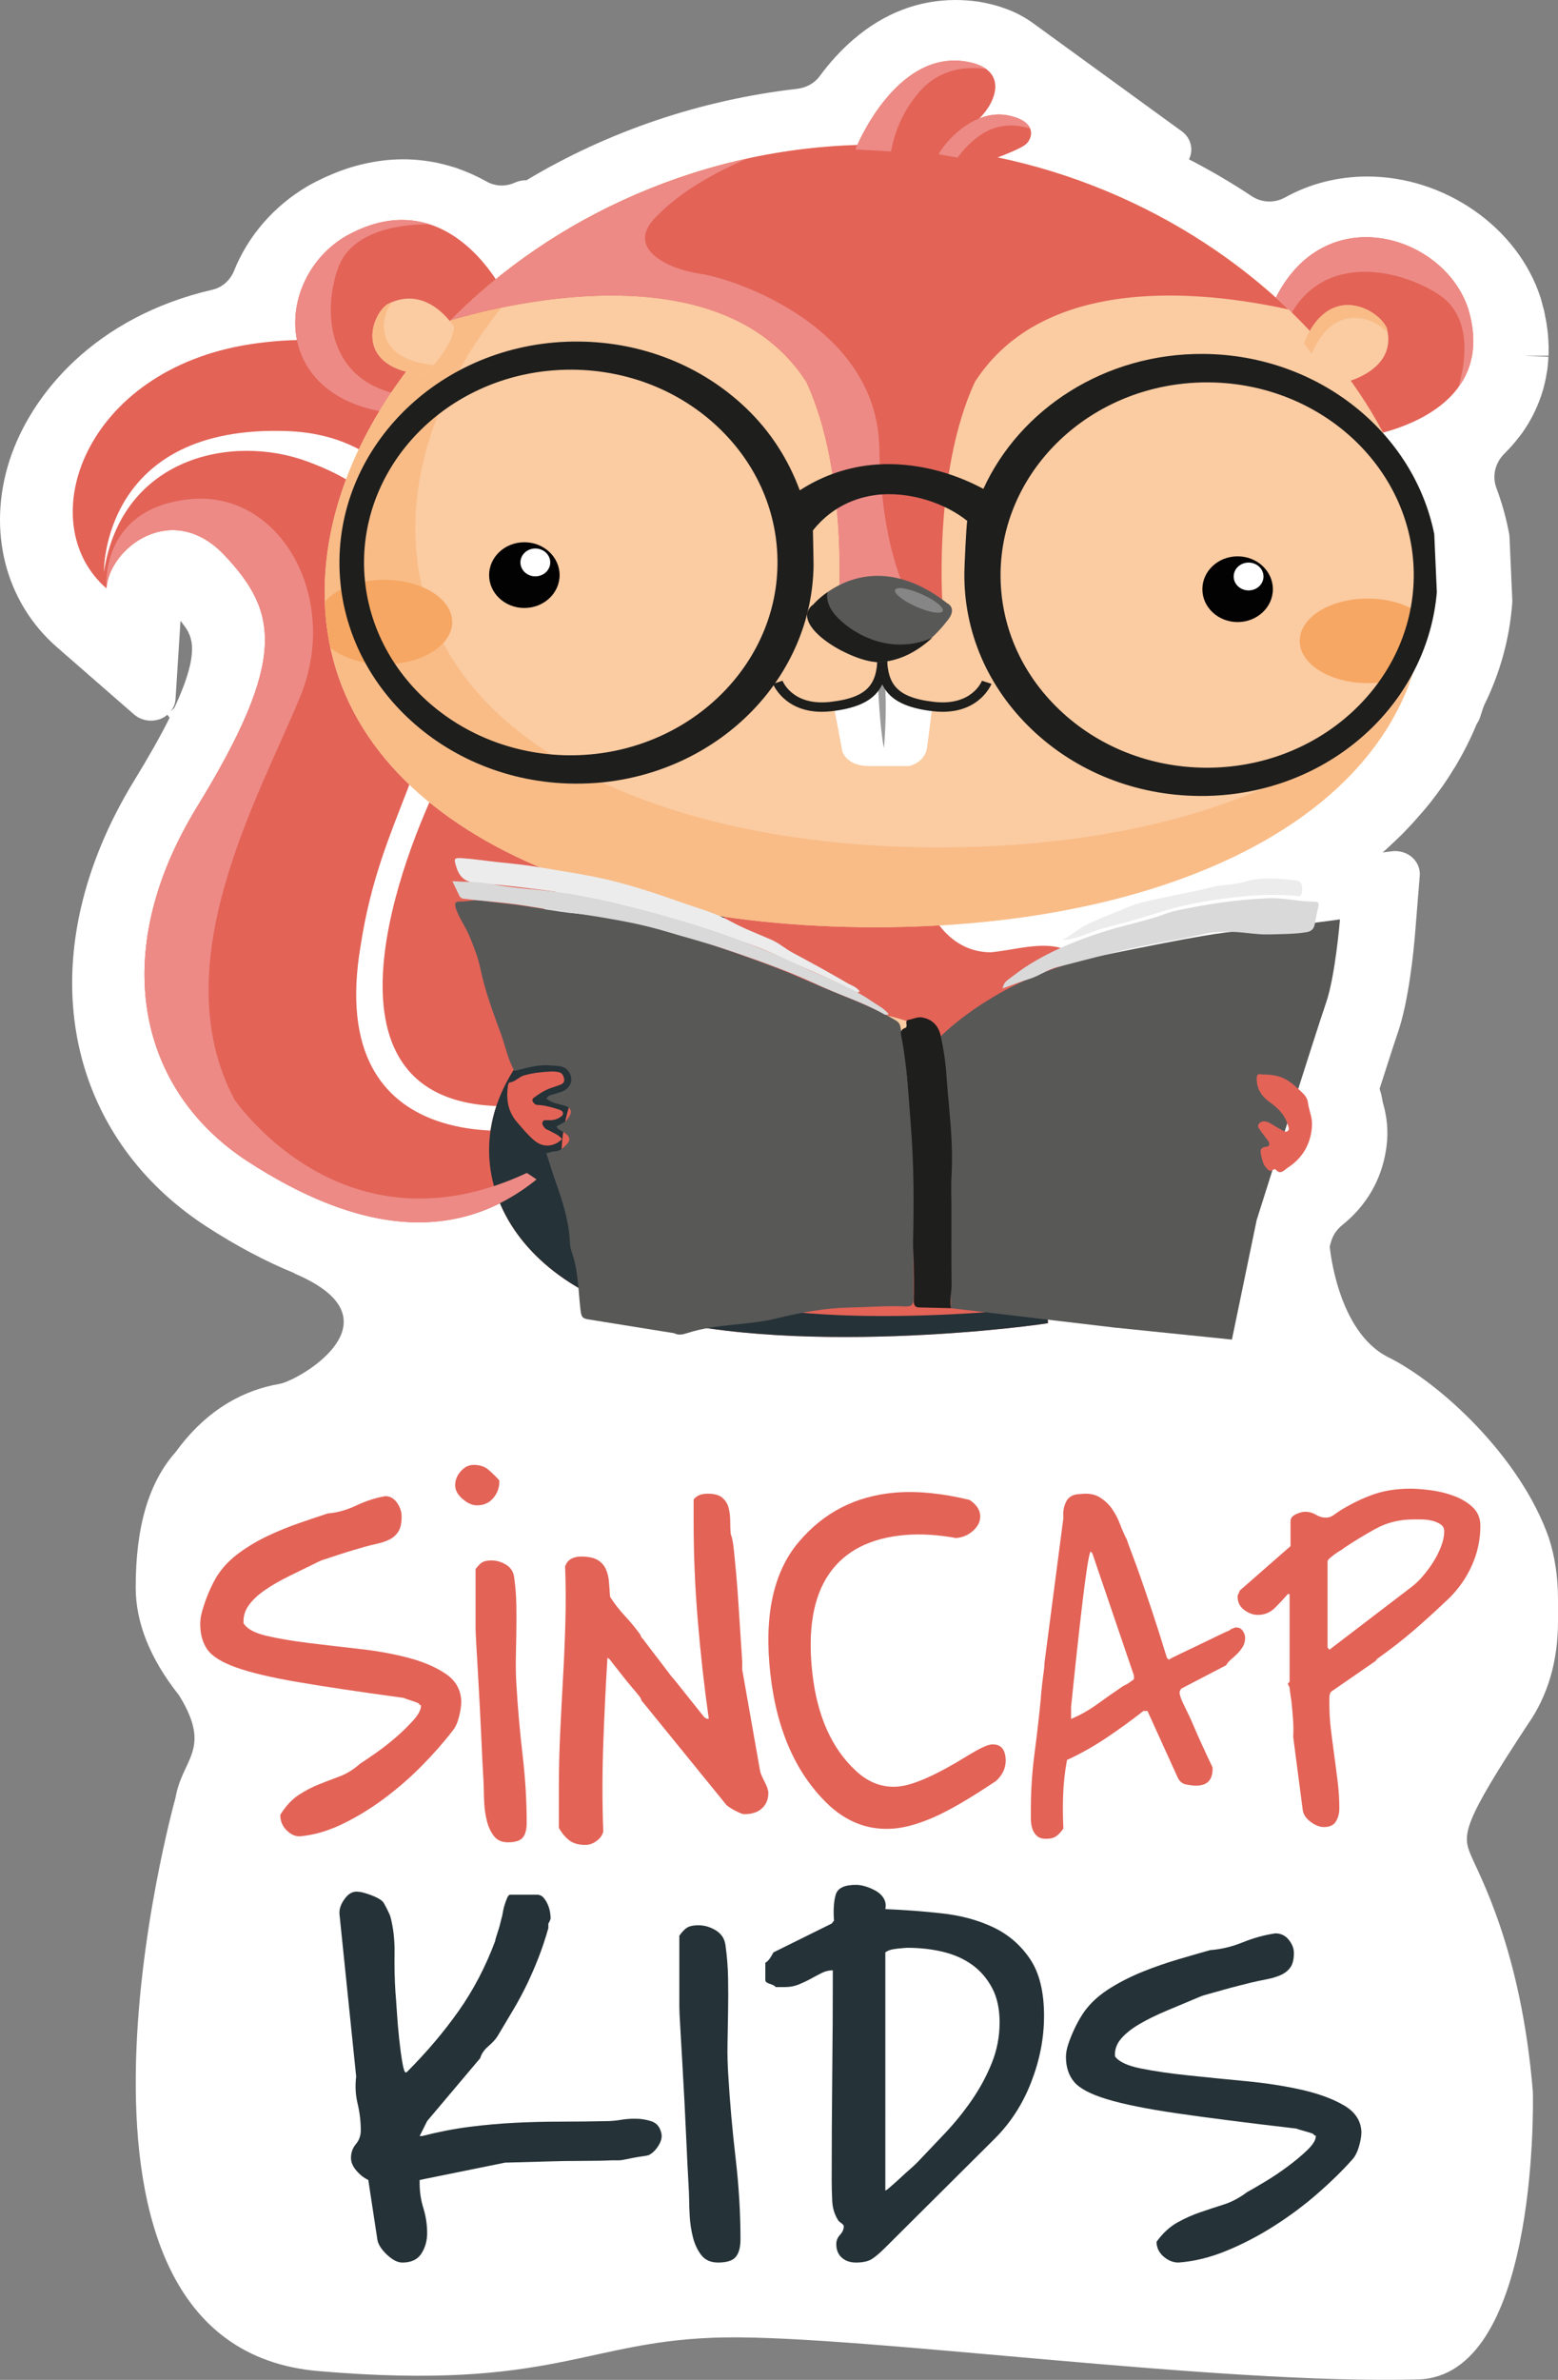
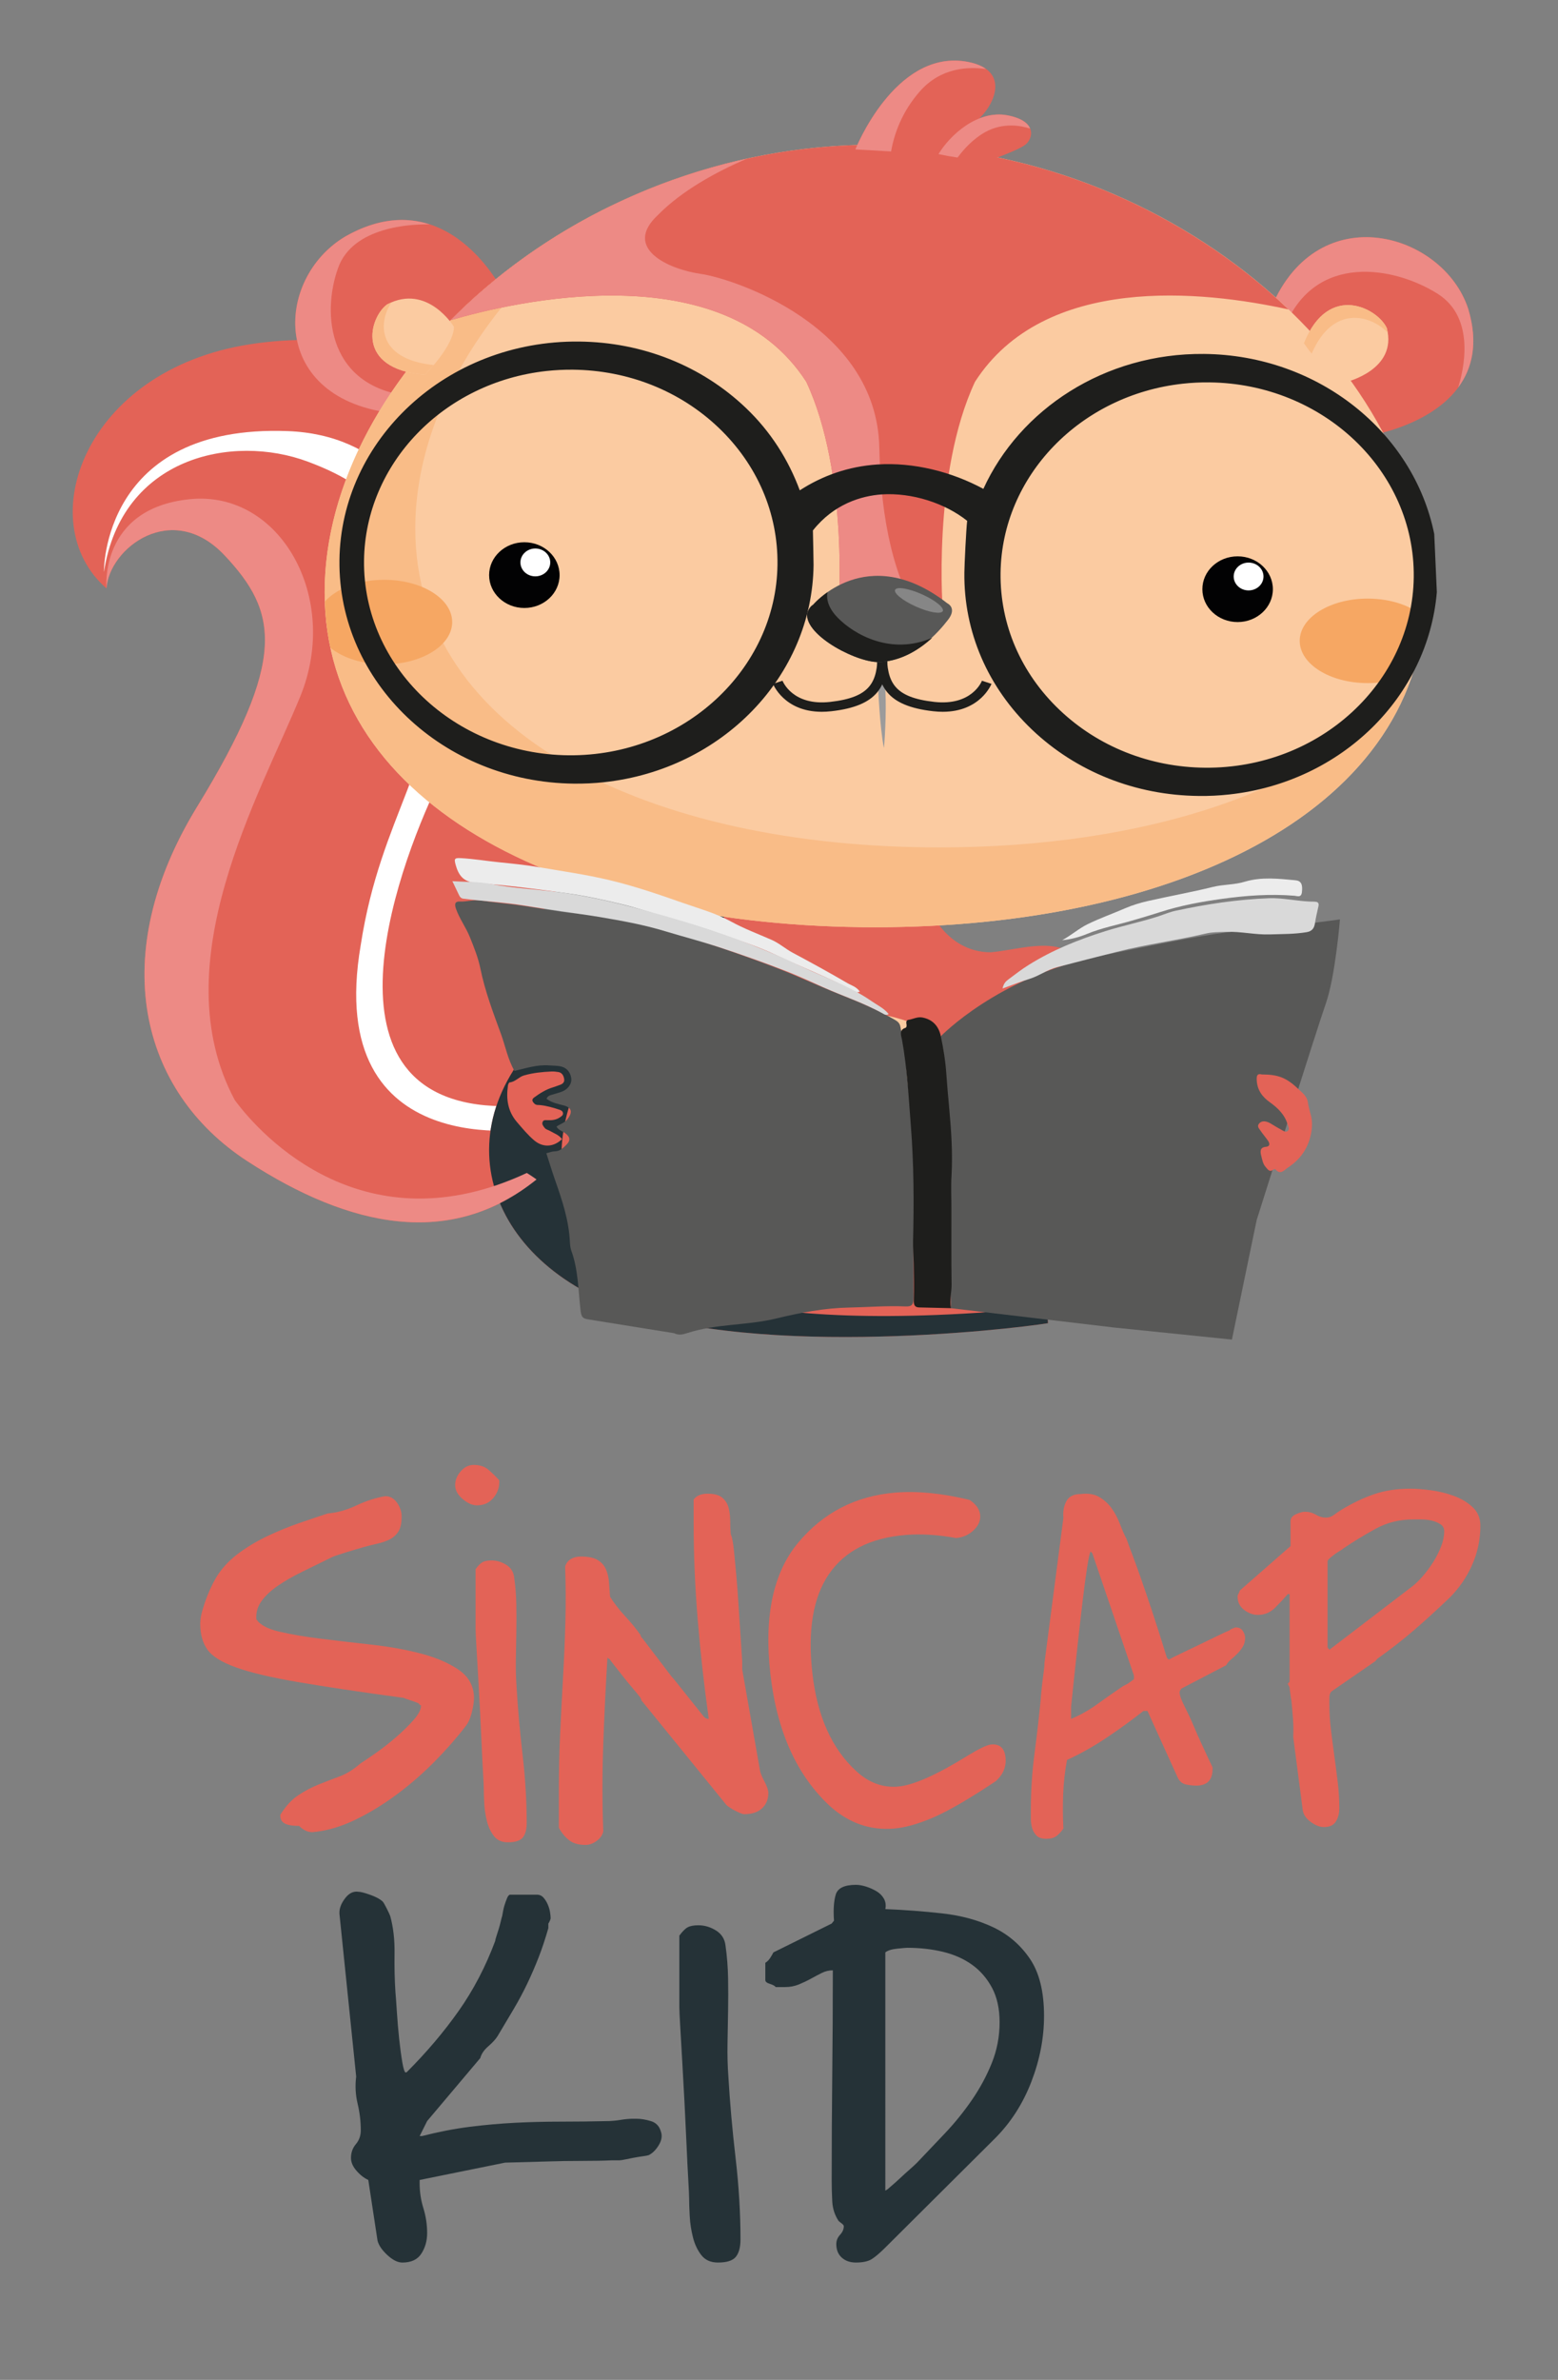
<svg xmlns="http://www.w3.org/2000/svg" version="1.1" id="Layer_1" x="0px" y="0px" viewBox="0 0 853.066 1302.049" enable-background="new 0 0 853.066 1302.049" xml:space="preserve">
  <rect x="0" y="0" width="853.066" height="1302.049" fill="#808080" stroke="none" />
  <g>
-     <path fill="#FFFFFF" d="M836.651,943.228c10.902-15.61,16.415-34.503,16.415-56.183v-12.079   c0-12.017-1.672-23.291-5.017-33.574c-15.615-44.629-59.781-84.895-87.882-98.832s-32.09-60.593-32.09-60.593   c0.114-0.55,0.255-1.093,0.422-1.629l0.492-1.577c1.087-3.484,3.337-6.424,6.18-8.712   c12.991-10.455,21.175-24.493,23.74-40.939c1.177-7.619,0.929-14.805-0.743-22.052   c-0.248-1.053-0.496-2.044-0.805-3.035l-0.31-1.301c-0.371-2.416-0.929-4.77-1.672-7.062   c6.504-20.38,8.982-27.751,9.848-30.291c6.256-17.778,8.92-46.458,9.602-54.883l1.29-15.919l1.25-15.425   c0.309-3.779-1.239-7.557-4.274-10.159c-2.477-2.168-5.822-3.345-9.23-3.345c-0.619,0-1.301,0-1.92,0.124   l-4.894,0.619c0.495-0.434,0.991-0.867,1.487-1.301l1.921-1.796c2.416-2.23,4.831-4.46,7.124-6.752   c2.229-2.292,4.46-4.584,6.566-6.938c0.433-0.433,1.92-2.168,1.92-2.168c2.045-2.23,3.965-4.522,5.885-6.876   l1.611-1.982c1.92-2.54,3.841-5.018,5.637-7.557l1.177-1.672c1.983-2.85,3.841-5.699,5.76-8.92l0.434-0.62   c1.565-2.601,3.072-5.246,4.512-7.926c2.777-5.171,5.302-10.475,7.505-15.86c0.744-1.053,1.363-2.23,1.735-3.407   l1.719-5.26c0.217-0.664,0.485-1.313,0.793-1.94c8.391-17.068,13.437-35.143,15.018-53.816l0.124-1.487   c0.062-0.496,0.062-0.991,0.062-1.549l-1.549-35.122c-0.062-0.62-0.124-1.177-0.248-1.797l-0.372-1.796   c-1.568-7.759-3.741-15.381-6.52-22.792c-2.466-6.576-0.707-13.825,4.283-18.768   c2.977-2.949,5.713-6.057,8.183-9.297c0.248-0.31,0.496-0.557,0.682-0.867l0.743-0.991   c0.309-0.434,0.681-0.867,0.991-1.425c3.84-5.575,6.999-11.708,9.354-18.459c0-0.124,0.062-0.248,0.123-0.31   c0.372-1.239,0.805-2.478,1.177-3.716l0.248-0.929c0.309-1.115,0.556-2.23,0.805-3.283l0.31-1.487   c0.248-0.991,0.434-2.044,0.619-3.407l0.31-1.549c0.061-0.805,0.185-1.549,0.247-2.354c0,0,0.248-2.044,0.248-2.726   c0.062-0.743,0.124-1.487,0.124-2.292l-12.265-0.434l0.062-0.062l12.265-0.062c0-0.743,0.062-1.611,0.062-2.416   c0-0.557,0-2.911,0-2.911c-0.062-0.805-0.062-1.611-0.124-2.54l-0.186-3.035c-0.062-0.805-0.124-1.673-0.248-2.478   c-0.062-0.62-0.124-1.239-0.247-1.92l-0.124-0.867c-0.124-0.991-0.247-1.982-0.495-3.097   c-0.062-0.496-0.558-2.85-0.558-2.85c-0.186-1.053-0.371-2.044-0.619-3.035c-0.123-0.434-0.619-2.168-0.619-2.168   c-0.31-1.301-0.619-2.54-1.053-4.027l-0.186-0.558c-12.451-38.344-52.343-66.157-94.775-66.157   c-16.194,0-31.478,3.928-45.144,11.479c-5.761,3.183-12.718,2.895-18.204-0.743   c-11.067-7.338-22.552-14.065-34.339-20.152c0.062-0.124,0.124-0.248,0.186-0.372   c2.416-5.266,0.743-11.398-4.089-14.929L565.582,12.636c-1.982-1.425-4.15-2.85-6.318-3.965   c-0.062-0.062-0.496-0.31-0.619-0.372c-4.274-2.292-9.044-4.088-14.123-5.513l-1.487-0.372   c-2.726-0.681-5.141-1.177-7.557-1.549C531.389,0.31,527.3,0,523.274,0c-20.38,0-39.149,7.185-55.812,21.433   C460.722,27.181,454.459,34,448.734,41.762c-2.911,3.947-7.475,6.283-12.347,6.842   c-52.595,6.036-103.304,23.15-148.131,50.011h-0.248c-1.92,0-3.841,0.372-5.637,1.115l-0.854,0.365   c-4.835,2.067-10.377,1.859-14.964-0.711c-5.159-2.89-10.485-5.287-15.959-7.211   c-0.495-0.186-0.929-0.372-1.425-0.496c-0.372-0.124-0.743-0.248-1.115-0.31c-2.973-0.929-5.823-1.673-8.672-2.292   c-6.132-1.239-12.389-1.92-18.583-1.92c-7.185,0-14.619,0.867-22.176,2.664   c-6.442,1.487-12.885,3.716-19.141,6.504l-1.734,0.743c-2.974,1.425-5.637,2.726-8.301,4.212   c-0.186,0.124-1.177,0.681-1.177,0.681c-18.426,10.861-32.469,27.144-40.113,46.174   c-2.062,5.134-6.377,9.107-11.768,10.351c-64.135,14.801-99.36,56.984-111.156,93.381   c-12.389,38.344-2.416,77.617,26.079,102.332l42.06,36.671c2.602,2.23,5.885,3.407,9.292,3.407   c1.673,0,3.345-0.31,5.018-0.867c1.487-0.558,2.788-1.363,3.965-2.354c0.124,0.186,0.558,0.743,1.239,1.61   c-4.955,9.973-11.46,21.433-19.513,34.565c-13.938,22.796-23.724,46.211-29.114,69.688   C28.09,567.473,53.797,632.515,112.954,670.982c16.415,10.654,32.583,19.203,48.379,25.645   c-0.062,0.062-0.124,0.124-0.124,0.124c53.19,22.381,14.208,50.839-2.392,58.342c-1.633,0.738-3.817,1.717-5.906,2.075   c-17.803,3.053-38.852,12.635-56.681,37.208c-14.805,16.601-21.928,40.883-21.928,74.147   c0,19.128,7.777,38.678,23.094,58.174c0.411,0.524,0.826,1.112,1.17,1.682c17.465,28.945,1.177,33.803-2.46,55.175   c0,0-84.096,299.762,78.195,313.683c129.784,11.132,146.738-17.383,223.137-18.415   c76.398-1.032,268.902,25.909,378.894,23.008c64.681-1.705,63.181-146.162,62.989-156.602   c-0.008-0.413-0.029-0.798-0.063-1.21c-6.402-77.716-29.623-118.585-34.045-129.372   S800.546,997.956,836.651,943.228z M95.424,387.338c-0.743,0.805-1.487,1.425-2.044,1.982   c1.61-1.982,2.602-4.336,2.726-6.876l2.725-42.804c1.487,1.859,2.788,3.593,3.841,5.389   c0.31,0.619,0.681,1.301,0.929,1.982c0.186,0.31,0.31,0.682,0.434,0.991c0.186,0.681,0.434,1.301,0.558,2.044   c0.124,0.31,0.124,0.681,0.31,1.363C106.14,359.34,103.043,371.047,95.424,387.338z" />
    <path fill="#E36357" d="M329.835,565.955c0,0-42.734-2.569-38.599-47.525c4.135-44.938,63.41-48.791,46.868-172.101   s-110.257-172.101-201.24-157.974c-90.98,14.111-119.929,97.602-78.573,133.568   c1.377-21.836,35.839-48.791,64.788-17.983c28.928,30.828,34.461,56.516-15.165,137.44   c-49.623,80.902-31.704,155.401,27.572,193.937c59.276,38.533,117.15,48.808,165.399,3.853   C331.212,577.516,329.835,565.955,329.835,565.955" />
    <path fill="#FFFFFF" d="M292.613,617.335c0,0-115.773,20.553-95.114-100.188   c11.048-71.913,42.734-98.885,41.353-163.11c-12.386-64.225-28.928-86.06-70.282-101.454   c-41.356-15.433-102.01-2.569-111.659,60.352c0,0-1.378-80.921,100.629-77.069   c101.988,3.853,104.746,143.86,79.953,197.809c-24.811,53.93-67.545,182.376,53.743,170.815L292.613,617.335z" />
    <path fill="#E36357" d="M507.647,494.463c0,0,9.192,26.545,34.922,26.545c19.299-1.713,48.707-13.701,54.222,18.84   c5.512,32.541-55.141,42.815-68.006,43.672c0.898,7.689,4.596,48.791-13.784,85.611   c14.683-3.406,56.039-5.992,58.815,54.806c-21.138,3.426-168.178,20.55-242.615-11.988   c-74.419-32.541-89.123-111.322-12.847-163.539c76.258-52.234,74.441-75.356,74.441-75.356L507.647,494.463z" />
    <path fill="#253237" d="M573.812,723.931c-0.142-3.092-0.401-5.976-0.741-8.75   c-175.926,17.146-220.419-14.892-248.287-40.061c-29.407-26.545-23.895-89.057,35.842-137.848   c28.169-23.027,43.87-44.343,52.6-60.408l-20.436-3.816c0,0,1.835,23.122-74.441,75.356   c-76.255,52.217-61.572,131.016,12.866,163.539C405.635,744.481,552.695,727.357,573.812,723.931" />
    <path fill="#FBCBA1" d="M464.223,552.467c-56.518-4.485-101.988,68.077-76.496,109.182   c20.876,33.619,85.127,31.552,127.421,7.147c18.2-36.727,14.544-77.608,13.643-85.277   C528.791,583.519,520.741,556.955,464.223,552.467" />
-     <path fill="#F9BC87" d="M409.089,650.729c-17.841-28.761-0.898-72.899,30.227-95.293   c-43.831,13.998-73.199,71.391-51.582,106.22c20.876,33.622,85.127,31.535,127.421,7.149   c0.22-0.466,0.419-0.949,0.639-1.415C475.576,682.023,426.769,679.228,409.089,650.729" />
    <path fill="#253237" d="M528.791,583.511c12.865-0.856,73.5-11.131,67.985-43.672   c-1.657-9.865-5.554-15.582-10.69-18.8C599.392,561.304,528.791,583.511,528.791,583.511" />
    <path fill="#E36357" d="M749.72,238.317c0,0,71.84-10.797,54.18-69.324c-13.444-41.439-81.791-61.711-107.642-1.098   C744.765,235.712,749.72,238.317,749.72,238.317" />
    <path fill="#ED8A85" d="M787.065,160.662c21.376,13.383,14.125,42.554,11.325,51.361   c7.552-10.202,11.229-24.108,5.515-43.023c-13.444-41.437-81.791-61.728-107.663-1.098   c2.619,3.651,5.096,7.074,7.453,10.37C720.357,138.489,762.95,145.562,787.065,160.662" />
    <path fill="#E36357" d="M275.393,159.451c0,0-30.326-61.655-86.146-30.176c-39.277,23.102-42.056,89.913,27.57,96.967   C273.995,164.587,275.393,159.451,275.393,159.451" />
    <path fill="#ED8A85" d="M185.11,146.613c8.131-22.768,40.257-24.015,50.105-23.866   c-12.567-4.058-27.931-3.648-45.97,6.535c-39.277,23.102-42.053,89.894,27.573,96.967   c3.074-3.33,5.973-6.459,8.73-9.455C179.956,212.435,175.922,172.282,185.11,146.613" />
    <path fill="#FBCBA1" d="M780.562,324.066c0,118.208-134.952,183.232-301.412,183.232   c-166.438,0-301.39-65.025-301.39-183.232S312.712,79.178,479.15,79.178   C645.61,79.178,780.562,205.858,780.562,324.066" />
-     <path fill="#FFFFFF" d="M456.641,386.794l4.596,24.405c0,0,2.296,7.91,14.484,7.91h22.035   c0,0,8.731-1.713,9.888-10.275c1.16-8.565,2.757-21.819,2.757-21.819s-24.811-6.849-27.327-15.636   C480.316,375.66,465.833,389.139,456.641,386.794" />
    <path fill="#F9BC87" d="M514.307,463.632c-158.468,0-286.925-61.897-286.925-174.446   c0-64.225,41.875-131.016,107.241-176.589c-93.478,45.461-156.867,130.44-156.867,211.454   c0,118.227,134.952,183.252,301.412,183.252c141.745,0,260.574-47.171,292.759-134.18   C725.176,432.08,627.404,463.632,514.307,463.632" />
    <path fill="#E36357" d="M479.162,79.184c-93.52,0-177.089,39.985-232.387,95.981   c33.524-9.792,148.977-37.269,194.707,33.731c23.434,50.094,17.919,125.86,17.22,129.081l21.376,0.651l0.043-2.103   c6.811,0.725,21.096,1.918,36.48,1.452c-0.681-3.221-6.193-78.987,17.241-129.081   c38.056-59.105,124.443-49.965,171.671-39.594C650.254,116.414,569.361,79.184,479.162,79.184" />
    <path fill="#020203" d="M306.401,314.653c0,9.921-8.631,17.98-19.299,17.98c-10.647,0-19.297-8.059-19.297-17.98   c0-9.924,8.649-17.983,19.297-17.983C297.77,296.67,306.401,304.729,306.401,314.653" />
    <path fill="#FFFFFF" d="M301.281,307.706c0,4.207-3.659,7.616-8.173,7.616s-8.152-3.409-8.152-7.616   c0-4.187,3.637-7.613,8.152-7.613S301.281,303.519,301.281,307.706" />
    <path fill="#020203" d="M696.947,322.356c0,9.924-8.652,17.983-19.3,17.983c-10.668,0-19.299-8.059-19.299-17.983   c0-9.941,8.631-17.98,19.299-17.98C688.295,304.375,696.947,312.415,696.947,322.356" />
    <path fill="#FFFFFF" d="M691.812,315.411c0,4.207-3.656,7.613-8.17,7.613c-4.496,0-8.152-3.406-8.152-7.613   c0-4.207,3.656-7.613,8.152-7.613C688.157,307.799,691.812,311.205,691.812,315.411" />
    <path fill="#F6A763" d="M247.595,340.334c0-12.771-16.663-23.122-37.222-23.122c-13.944,0-26.05,4.765-32.442,11.822   c0.277,8.767,1.278,17.256,3.035,25.427c6.793,5.456,17.422,8.992,29.407,8.992   C230.933,363.453,247.595,353.102,247.595,340.334" />
    <path fill="#F6A763" d="M748.861,327.492c-20.559,0-37.219,10.351-37.219,23.122c0,12.771,16.66,23.119,37.219,23.119   c9.608,0,18.338-2.289,24.932-5.992c3.077-9.514,5.114-19.491,6.072-29.915   C773.193,331.589,761.804,327.492,748.861,327.492" />
    <path fill="#9C9B9B" d="M480.762,375.036c0,0,0.937,23.234,3.216,34.237c0.699-6.425,1.618-26.287,0.458-34.849   C483.297,368.931,480.762,375.036,480.762,375.036" />
    <path fill="#1E1E1C" d="M449.95,389.428c-20.659,0-26.632-15.116-26.692-15.285l5.196-1.713   c0.241,0.579,5.675,13.85,26.032,11.598c22.156-2.474,26.05-10.685,26.05-26.992h5.515   c0,18.132-5.054,29.19-30.905,32.094C453.326,389.335,451.59,389.428,449.95,389.428" />
    <path fill="#1E1E1C" d="M516.179,389.428c-1.639,0-3.378-0.093-5.175-0.298c-25.872-2.904-30.926-13.962-30.926-32.094   h5.512c0,16.307,3.897,24.518,26.054,26.992c20.378,2.235,25.812-11.019,26.011-11.598l5.214,1.713   C542.808,374.312,536.856,389.428,516.179,389.428" />
    <path fill="#ED8A85" d="M481.455,244.869c-1.377-66.794-79.953-92.483-97.854-95.032   c-17.919-2.589-42.731-14.147-23.434-32.13c13.167-13.423,32.026-23.681,48.689-30.847   c-64.571,14.147-121.107,46.8-162.063,88.312c33.503-9.812,148.956-37.269,194.686,33.731   c23.434,50.094,17.922,125.86,17.223,129.081l21.376,0.632l0.06-2.084c4.795,0.503,13.384,1.247,23.413,1.471   C490.126,317.077,482.314,286.454,481.455,244.869" />
    <path fill="#585857" d="M445.171,330.912c0,0,29.386-35.107,73.497-0.857c0,0,5.515,2.457,0.461,8.992   c-5.434,7.037-18.38,21.836-36.761,23.122c-11.488,1.283-41.794-14.13-40.416-26.548   C441.952,335.622,442.872,332.198,445.171,330.912" />
    <path fill="#1E1E1C" d="M510.426,348.946c-22.497,9.736-42.673-1.733-51.724-10.966   c-5.554-5.695-6.253-10.572-5.636-13.979c-5.135,3.611-7.89,6.905-7.89,6.905   c-2.317,1.286-3.219,4.729-3.219,4.729c-1.377,12.418,28.928,27.812,40.416,26.528   C494.022,361.363,503.651,355.2,510.426,348.946" />
    <path fill="#868686" d="M516.203,334.363c-0.94,1.825-7.573,0.708-14.745-2.53   c-7.212-3.221-12.287-7.335-11.326-9.177c0.937-1.845,7.549-0.708,14.764,2.53   C512.086,328.407,517.14,332.521,516.203,334.363" />
    <path fill="#ED8A85" d="M293.783,645.292c-1.657-1.191-3.436-2.381-5.313-3.555   c-88.204,41.102-144.722-19.267-159.887-39.819C88.627,527.438,142.37,434.956,164.424,381.006   c22.057-53.947-11.027-113.032-60.653-107.877c-49.626,5.119-45.47,48.791-45.47,48.791   c1.359-21.836,35.82-48.791,64.77-17.98c28.946,30.825,34.461,56.516-15.144,137.438   c-49.626,80.902-31.725,155.401,27.548,193.937C191.875,671.969,247.014,683.025,293.783,645.292" />
    <path fill="#1E1E1C" d="M774.079,315.779c-0.681,57.353-51.305,104.824-114.374,104.246   c-30.209-0.317-58.478-11.561-79.594-31.664c-21.156-20.123-32.584-46.688-32.264-74.834   c0.618-52.961,43.572-97.509,99.891-103.617c4.735-0.519,9.547-0.761,14.423-0.705   C724.574,209.857,774.757,257.679,774.079,315.779 M425.7,308.928c-0.66,57.373-51.525,104.861-114.417,104.305   c-62.392-0.651-112.615-48.457-111.958-106.593c0.621-52.981,43.593-97.565,99.972-103.67   c4.735-0.503,9.568-0.764,14.444-0.708c30.227,0.317,58.534,11.561,79.711,31.721   C414.57,254.105,426.04,280.726,425.7,308.928 M785.305,292.174c-11.208-55.474-63.209-97.919-126.082-98.531   c-54.5-0.503-100.928,30.398-120.788,73.828c-17.281-9.326-38.117-14.67-58.095-13.347   c-15.924,1.062-30.128,6.181-42.435,14.147c-6.172-16.644-15.861-32.094-29.486-45.068   c-24.236-23.102-56.678-36.003-91.362-36.337c-72.599-0.708-130.437,53.834-131.197,119.659   c-0.759,66.662,56.838,121.485,128.382,122.212c5.593,0.056,11.105-0.205,16.5-0.783   c64.691-6.998,114.016-58.097,114.715-118.823c0.021-1.21-0.319-17.686-0.359-18.913   c11.566-14.594,26.65-18.932,37.62-19.716c16.78-1.098,34.841,4.861,46.847,14.448   c-0.539,4.319-1.497,23.883-1.537,28.314c-0.38,32.316,12.766,62.809,37.017,85.909   c24.235,23.066,56.678,35.966,91.341,36.3c5.614,0.076,11.148-0.205,16.563-0.8   c61.732-6.683,108.941-53.669,113.775-110.704" />
    <path fill="#585857" d="M515.136,566.943c0,0,31.306-32.521,86.628-43.857c55.319-11.336,68.603-13.254,78.913-13.757   c10.31-0.522,53.001-6.313,53.001-6.313s-2.516,31.165-7.712,45.944c-5.174,14.819-37.897,118.581-37.897,118.581   L674.523,732.9l-64.45-6.588l-89.382-10.575L515.136,566.943z" />
    <path fill="#585857" d="M322.671,721.937c-3.975-0.556-4.394-1.396-4.894-5.863   c-1.2-10.665-1.2-21.519-4.955-31.777c-0.521-1.452-0.681-3.125-0.78-4.673   c-0.518-11.951-4.273-23.063-8.17-34.141c-1.657-4.746-3.116-9.567-4.734-14.538   c1.817-0.427,3.216-1.042,4.635-1.042c2.776,0,4.536-1.845,6.314-3.555c2.435-2.364,2.116-4.339-0.621-6.369   c-1.597-1.191-3.695-1.581-4.756-3.628c1.98-1.396,4.298-1.938,5.856-3.872c2.956-3.687,2.757-6.422-1.76-7.652   c-3.216-0.857-6.69-1.469-9.547-3.648c0.597-1.637,1.757-1.862,2.836-2.196c1.856-0.595,3.797-1.045,5.615-1.75   c3.474-1.359,5.511-4.451,5.053-7.43c-0.56-3.648-2.956-6.068-6.654-6.532   c-1.778-0.244-3.574-0.225-5.373-0.373c-6.612-0.522-12.826,1.564-19.037,3.016   c-3.659-6.349-4.936-13.383-7.314-19.957c-4.334-11.876-8.869-23.715-11.386-36.188   c-1.22-5.936-3.457-11.393-5.675-16.939c-2.158-5.4-5.654-10.017-7.612-15.49   c-1.019-2.811-0.557-4.226,2.14-4.114c3.894,0.185,7.631-1.171,11.585-0.559   c7.133,1.118,14.327,1.657,21.457,2.662c9.909,1.379,19.779,3.406,29.727,4.375   c11.268,1.118,22.416,2.904,33.446,5.493c18.459,4.299,36.64,9.772,54.62,16.138   c10.448,3.724,20.918,7.411,31.167,11.729c9.647,4.058,19.237,8.377,28.985,12.193   c9.27,3.648,18.401,7.669,27.153,12.715c1.618,0.91,2.698,1.935,3.017,3.833   c1.058,6.068,2.836,12.137,3.035,18.244c0.419,12.361,2.896,24.498,3.357,36.859   c0.66,17.107,1.438,34.178,0.998,51.285c-0.359,13.886-0.199,27.792-0.199,41.698c0,3.892-0.879,5.027-4.436,4.878   c-10.349-0.463-20.617,0.41-30.906,0.615c-13.405,0.261-26.532,2.755-39.657,5.939   c-16.922,4.058-32.505,2.735-48.987,8.042c-2.456,0.8-4.695,1.283-7.07,0.053" />
    <path fill="#E36357" d="M301.175,618.77c2.236,1.342,4.877,2.086,6.534,4.487   c-4.617,4.412-10.449,4.653-15.165,0.708c-3.496-2.96-6.452-6.535-9.49-10.07   c-5.033-5.866-5.991-12.623-4.933-19.994c0.078-0.635,0.539-1.657,0.88-1.693c3.116-0.261,5.072-3.016,7.911-3.836   c4.894-1.396,9.909-1.918,14.942-2.14c1.299-0.056,2.619,0.073,3.918,0.298c1.899,0.334,2.797,1.879,3.116,3.684   c0.359,1.918-0.82,2.85-2.378,3.37c-1.239,0.41-2.438,0.932-3.695,1.303c-3.797,1.098-7.112,3.201-10.331,5.529   c-1.597,1.174-0.998,2.272,0.12,3.389c0.958,0.966,2.158,0.688,3.276,0.817   c3.598,0.393,7.094,1.415,10.551,2.553c0.817,0.278,1.597,0.725,1.796,1.637c0.301,1.283-0.699,1.825-1.477,2.381   c-2.119,1.547-4.536,1.789-7.034,1.677c-0.958-0.036-2.098-0.225-2.577,0.876   c-0.579,1.32,0.28,2.308,1.04,3.274C298.978,618.065,300.196,618.174,301.175,618.77" />
    <path fill="#1E1E1C" d="M503.296,715.316c-2.3-0.053-3.017-1.208-2.96-3.721   c0.163-6.852,0.06-13.72-0.039-20.572c-0.039-4.038-0.458-8.079-0.359-12.117   c0.518-20.963,0.44-41.886-1.199-62.865c-1.257-15.787-2.016-31.608-4.873-47.266   c-0.422-2.269-1.76-5.268,1.838-6.402c0.817-0.261,0.777-1.452,0.579-2.364c-0.202-1.022,0.199-1.898,1.058-2.027   c2.559-0.373,4.915-1.808,7.652-1.306c5.533,1.025,8.972,4.6,10.15,10.278c1.438,6.869,2.577,13.83,3.035,20.887   c0.422,5.976,0.941,11.951,1.501,17.907c1.136,12.491,2.037,24.981,1.317,37.511   c-0.359,5.976-0.06,11.932-0.06,17.907c0.021,13.925-0.099,27.831,0.099,41.754   c0.043,4.041-1.239,7.969-0.338,12.808C514.663,715.596,508.988,715.447,503.296,715.316" />
    <path fill="#ECECEC" d="M333.286,481.422c13.745,3.257,27.189,7.838,40.615,12.566   c8.872,3.125,17.983,5.566,26.373,10.199c7.191,3.948,14.824,6.759,22.256,10.036   c4.195,1.862,7.591,4.951,11.587,7.074c9.987,5.324,19.956,10.797,29.787,16.529   c2.218,1.303,4.973,1.954,6.892,4.692c-1.998,0.876-3.116-0.112-4.216-0.708   c-13.405-7.298-27.59-12.547-41.275-19.118c-10.168-4.878-20.957-8.247-31.544-12.008   c-9.032-3.201-18.16-5.976-27.37-8.525c-8.393-2.308-16.663-5.212-25.134-7.279   c-10.388-2.513-20.837-4.822-31.366-6.256c-16.223-2.213-32.484-4.355-48.785-5.51   c-6.555-0.466-9.65-3.221-11.467-9.438c-1.1-3.76-1-4.375,2.637-4.187c6.971,0.371,13.905,1.544,20.858,2.252   c7.29,0.744,14.583,1.452,21.876,2.699C307.793,476.62,320.619,478.442,333.286,481.422" />
    <path fill="#ECECEC" d="M708.671,490.068c-13.305-1.098-26.511-0.093-39.618,1.713   c-11.307,1.564-22.536,3.611-33.482,7.13c-5.235,1.693-10.569,3.257-15.885,4.802   c-8.131,2.384-16.5,3.948-24.413,7.206c-4.355,1.825-8.93,3.016-13.704,3.482   c4.973-2.662,9.171-6.478,14.203-8.899c6.693-3.221,13.625-5.698,20.399-8.621   c4.035-1.75,8.33-3.013,12.606-3.982c11.786-2.662,23.694-4.785,35.402-7.669   c5.753-1.415,11.726-1.098,17.38-2.831c9.128-2.755,18.441-1.657,27.711-0.8   c3.176,0.298,4.074,2.232,3.574,6.551C712.465,491.278,710.328,490.2,708.671,490.068" />
    <path fill="#D9D9D9" d="M695.332,511.227c-7.992,0.298-15.921-1.713-23.953-1.379   c-3.758,0.149-7.552,0.056-11.19,0.913c-16.042,3.816-32.442,5.846-48.427,9.941   c-11.066,2.811-22.156,5.605-33.205,8.509c-5.253,1.376-9.707,4.782-14.903,6.366   c-4.774,1.452-9.429,3.333-14.725,5.248c0.621-2.904,1.899-4.002,3.219-4.987   c3.574-2.645,7.112-5.436,10.888-7.781c13.224-8.323,27.488-13.998,42.173-18.615   c9.689-3.036,19.619-5.027,29.269-8.191c3.095-1.025,6.132-2.328,9.348-2.999   c16.762-3.592,33.623-6.161,50.844-6.812c8.492-0.334,16.723,1.954,25.134,1.862c0.16,0,0.32,0.036,0.479,0.076   c1.48,0.11,1.959,0.873,1.618,2.474c-0.72,3.052-1.398,6.108-1.899,9.216c-0.44,2.977-1.739,4.468-4.674,4.951   C708.698,511.115,701.987,511.002,695.332,511.227" />
    <path fill="#E36357" d="M689.992,618.334c-0.639-0.929-1.697-1.991-0.82-3.294c0.799-1.21,2.058-1.676,3.457-1.508   c1.278,0.149,2.498,0.727,3.638,1.471c1.838,1.171,3.734,2.216,5.633,3.274c1.019,0.579,2.158,1.379,3.197,0.466   c1.118-0.969,0.32-2.272-0.021-3.426c-1.636-5.546-5.455-9.157-9.77-12.249   c-4.053-2.904-6.871-6.515-7.191-11.988c-0.12-2.381,0.139-3.945,2.776-3.238   c8.812,0.017,13.387,1.674,19.821,7.818c2.176,2.047,4.912,3.985,5.391,7.354c0.341,2.643,1.16,5.136,1.778,7.686   c0.642,2.811,0.621,5.473,0.181,8.304c-1.419,8.935-5.994,15.302-12.947,19.845   c-2.016,1.339-3.975,4.187-6.732,0.929c-0.178-0.205-0.998-0.073-1.299,0.188c-1.977,1.581-2.935-0.205-4.053-1.435   c-1.579-1.75-1.92-4.077-2.477-6.273c-0.62-2.494-0.6-4.56,2.598-4.822   c2.155-0.169,2.275-1.657,1.136-3.314C692.909,622.151,691.33,620.345,689.992,618.334" />
    <path fill="#D9D9D9" d="M268.486,483.59c12.287,2.364,24.673,2.867,37.002,4.468   c15.641,1.994,30.965,5.585,46.248,9.68c15.605,4.17,31.068,8.826,46.35,14.187   c8.752,3.072,17.38,6.551,25.972,10.146c7.013,2.94,13.866,6.422,20.858,9.511   c10.967,4.805,22.135,9.123,32.183,16.085c3.197,2.232,6.853,3.853,9.49,7.149   c-1.278,0.873-2.257,0.241-3.056-0.225c-10.569-5.92-21.936-9.587-32.864-14.481   c-6.513-2.943-13.046-5.959-19.658-8.565c-12.028-4.729-24.215-9.008-36.441-13.049   c-10.048-3.313-20.257-5.956-30.366-9.011c-11.868-3.628-23.974-5.751-36.101-7.818   c-6.974-1.171-13.965-2.047-20.939-3.109c-6.651-0.986-13.305-1.991-19.935-3.089   c-11.15-1.845-22.376-2.348-33.523-3.799c-1.14-0.149-1.8-0.781-2.279-1.766   c-1.139-2.328-2.257-4.673-3.737-7.801C255.162,482.584,261.934,482.343,268.486,483.59" />
    <path fill="#FBCBA1" d="M248.508,178.718c0,0-14.463-23.754-36.52-12.193c-9.65,7.054-17.919,35.312,20.677,38.533   C249.888,187.075,248.508,178.718,248.508,178.718" />
    <path fill="#F9BC87" d="M214.369,165.472c-0.799,0.337-1.579,0.615-2.396,1.062   c-9.632,7.057-17.901,35.315,20.677,38.516c1.817-1.898,3.375-3.648,4.795-5.324   C205.78,196.448,207.257,175.71,214.369,165.472" />
    <path fill="#E36357" d="M468.358,81.754c0,0,21.376-53.95,59.954-48.179c25.514,3.856,16.543,23.773,6.892,32.114   c-9.647,8.357-21.355,18.635-21.355,18.635L468.358,81.754z" />
    <path fill="#E36357" d="M540.726,88.17c0,0,16.541-5.787,20.676-8.989c4.138-3.204,6.892-12.847-9.65-16.065   c-16.542-3.204-31.704,10.926-37.897,21.201C525.563,86.887,540.726,88.17,540.726,88.17" />
    <path fill="#ED8A85" d="M564.036,70.361c-1.178-2.943-4.695-5.771-12.287-7.242   c-16.542-3.201-31.704,10.926-37.9,21.204c3.34,0.725,6.952,1.359,10.452,1.879   c3.613-4.858,8.688-10.311,15.041-13.869C549.332,66.75,559.28,68.797,564.036,70.361" />
    <path fill="#ED8A85" d="M539.896,37.773c-2.616-1.901-6.353-3.389-11.566-4.19   c-38.599-5.771-59.975,48.159-59.975,48.159l19.538,1.118c1.579-8.992,5.675-21.614,16.084-33.231   C515.223,37.102,529.888,36.358,539.896,37.773" />
    <path fill="#FBCBA1" d="M736.96,209.04c0,0,28.431-6.667,22.355-29.544c-4.734-10.556-31.764-25.503-45.368,8.304   C727.952,208.052,736.96,209.04,736.96,209.04" />
    <path fill="#F9BC87" d="M759.761,181.916c-0.142-0.8-0.22-1.581-0.44-2.418c-4.734-10.556-31.767-25.523-45.37,8.284   c1.458,2.14,2.875,4.002,4.234,5.731C730.014,165.947,751.07,172.815,759.761,181.916" />
    <g>
      <path fill="#253237" d="M195.179,1187.619c-2.01-2.314-3-4.631-3-6.951c0-2.948,0.891-5.475,2.683-7.584    c1.782-2.104,2.683-4.631,2.683-7.582c0-4.844-0.584-9.688-1.733-14.535c-1.158-4.844-1.426-9.795-0.792-14.852    l-9.168-89.102v-0.631c0-2.527,1.059-5.159,3.168-7.899c2.099-2.735,4.525-3.896,7.267-3.475    c0.624,0,1.525,0.158,2.683,0.473c1.149,0.317,2.475,0.74,3.95,1.265c1.465,0.527,2.782,1.106,3.95,1.738    c1.149,0.631,2.05,1.265,2.683,1.896c0.416,0.423,1.158,1.688,2.208,3.792c1.05,2.106,1.683,3.475,1.901,4.106    c1.683,6.112,2.475,12.906,2.366,20.379c-0.109,7.48,0.05,14.485,0.475,21.013    c0.208,2.319,0.475,5.953,0.792,10.901c0.317,4.951,0.733,9.904,1.257,14.849    c0.525,4.953,1.109,9.272,1.743,12.956c0.634,3.688,1.267,5.53,1.891,5.53l0.634-0.317    c10.743-10.743,20.169-21.852,28.277-33.334c8.109-11.478,14.802-24.275,20.07-38.389    c0-0.421,0.208-1.265,0.634-2.527c0.416-1.265,0.832-2.577,1.257-3.95c0.426-1.366,0.792-2.735,1.109-4.106    c0.317-1.369,0.574-2.371,0.792-3.003c0.416-2.527,0.832-4.473,1.257-5.844c0.426-1.369,0.901-2.686,1.426-3.951    c0.525-1.265,1.109-1.896,1.733-1.896h14.535c1.475,0,2.693,0.53,3.634,1.579    c0.951,1.057,1.743,2.322,2.376,3.792c0.634,1.475,1.05,2.899,1.257,4.265    c0.208,1.374,0.317,2.48,0.317,3.319c0,0.21-0.158,0.686-0.475,1.421c-0.317,0.74-0.574,1.215-0.782,1.423    v2.527c-1.693,5.899-3.475,11.27-5.376,16.114c-1.891,4.847-3.95,9.587-6.158,14.218    c-2.218,4.636-4.693,9.272-7.426,13.901c-2.743,4.636-5.693,9.589-8.852,14.852    c-1.05,1.688-2.733,3.53-5.05,5.53c-2.327,2.005-3.792,4.161-4.426,6.478l-29.07,34.438l-4.109,8.216h1.267    c9.05-2.314,17.743-4,26.07-5.055c8.317-1.052,16.584-1.787,24.802-2.213    c8.208-0.418,16.535-0.631,24.961-0.631c8.416,0,17.376-0.104,26.852-0.317c0.208,0,0.951-0.05,2.218-0.158    c1.257-0.104,2.525-0.26,3.792-0.473c1.257-0.208,2.465-0.366,3.634-0.475c1.149-0.101,1.941-0.156,2.366-0.156    h2.842c2.317,0,4.901,0.423,7.743,1.262c2.842,0.844,4.683,2.74,5.525,5.688    c0.842,2.319,0.475,4.795-1.099,7.426c-1.584,2.636-3.426,4.478-5.535,5.527    c-0.634,0.213-1.733,0.426-3.317,0.634c-1.574,0.21-3.208,0.473-4.891,0.79    c-1.693,0.317-3.267,0.631-4.743,0.948c-1.475,0.314-2.525,0.473-3.158,0.473h-4.109    c-4.426,0.213-9.951,0.317-16.584,0.317c-6.644,0-13.01,0.109-19.119,0.317    c-7.168,0.21-14.753,0.423-22.753,0.631l-46.763,9.478v1.896c0,4.636,0.683,9.164,2.059,13.587    c1.366,4.423,2.05,8.955,2.05,13.587c0,4.215-1.059,7.953-3.158,11.216c-2.109,3.27-5.584,4.899-10.426,4.899    c-2.525,0-5.267-1.366-8.218-4.106c-2.95-2.735-4.743-5.371-5.366-7.901l-5.059-33.176    C199.338,1191.622,197.18,1189.939,195.179,1187.619z" />
      <path fill="#253237" d="M371.963,1059.022c1.683-2.314,3.208-3.842,4.574-4.582    c1.376-0.735,3.327-1.106,5.851-1.106c3.366,0,6.574,0.948,9.634,2.844c3.05,1.896,4.792,4.636,5.218,8.216    c0.832,5.901,1.307,11.849,1.416,17.852c0.109,6.005,0.109,12.008,0,18.01c-0.109,6.005-0.208,12.007-0.317,18.01    s0.05,11.958,0.475,17.852c0.842,14.327,2.158,29.178,3.95,44.552c1.792,15.379,2.683,30.228,2.683,44.55    c0,4.215-0.842,7.376-2.525,9.48c-1.683,2.106-4.95,3.158-9.792,3.158c-4.01,0-7.059-1.366-9.168-4.106    c-2.109-2.735-3.634-6.005-4.574-9.797c-0.951-3.79-1.535-7.631-1.743-11.532    c-0.208-3.894-0.317-7-0.317-9.319c0-1.683-0.158-5.213-0.475-10.587    c-0.317-5.371-0.624-11.688-0.941-18.956c-0.317-7.268-0.693-14.956-1.109-23.067    c-0.426-8.107-0.842-15.797-1.267-23.065c-0.426-7.268-0.782-13.587-1.099-18.958s-0.475-8.896-0.475-10.584    v-19.589V1059.022z" />
      <path fill="#253237" d="M457.904,1227.746c0-1.896,0.683-3.579,2.05-5.055c1.366-1.47,2.059-3.052,2.059-4.74    c0-0.418-0.426-0.948-1.267-1.579c-0.842-0.631-1.376-1.052-1.584-1.265c-2.099-3.158-3.267-6.738-3.475-10.743    c-0.208-3.998-0.307-7.79-0.307-11.374c0-19.376,0.099-38.547,0.307-57.505    c0.208-18.958,0.317-38.124,0.317-57.505c-2.109,0-4.099,0.473-6,1.421c-1.891,0.948-3.901,2.005-6,3.161    c-2.109,1.161-4.327,2.21-6.634,3.158c-2.327,0.948-4.851,1.423-7.584,1.423h-5.059    c-0.426-0.631-1.475-1.21-3.158-1.738c-1.693-0.525-2.525-1.21-2.525-2.055v-9.478    c1.05-0.634,1.941-1.527,2.683-2.686c0.733-1.156,1.317-2.158,1.733-3.002l31.921-15.797l1.257-1.582    c-0.426-5.894-0.109-10.634,0.951-14.218c1.05-3.579,4.743-5.371,11.059-5.371c1.683,0,3.525,0.317,5.525,0.948    c2,0.631,3.901,1.475,5.693,2.527c1.782,1.057,3.158,2.426,4.109,4.109c0.941,1.688,1.208,3.584,0.782,5.686    c10.535,0.426,20.961,1.215,31.287,2.371c10.317,1.158,19.584,3.688,27.802,7.582    c8.218,3.901,14.901,9.636,20.06,17.221c5.158,7.584,7.743,18.01,7.743,31.28c0,12.007-2.317,24.013-6.951,36.02    c-4.634,12.008-11.267,22.329-19.901,30.966l-60.04,59.716c-2.95,2.953-5.426,5.057-7.426,6.319    c-2,1.265-4.891,1.896-8.683,1.896c-3.158,0-5.743-0.894-7.743-2.686    C458.904,1233.384,457.904,1230.907,457.904,1227.746z M484.756,1199.31h-1.257l2.525-1.579    c0.208-0.208,1-0.894,2.366-2.054c1.366-1.156,2.901-2.527,4.584-4.106c1.683-1.582,3.366-3.106,5.059-4.582    c1.683-1.473,3.05-2.735,4.109-3.792c4.842-5.057,9.951-10.428,15.317-16.114    c5.376-5.688,10.267-11.74,14.693-18.169c4.426-6.423,8.059-13.161,10.901-20.221    c2.842-7.057,4.267-14.48,4.267-22.277c0-7.369-1.376-13.634-4.109-18.8    c-2.743-5.158-6.376-9.369-10.901-12.639c-4.535-3.263-9.852-5.631-15.951-7.109    c-6.119-1.47-12.644-2.21-19.594-2.21c-0.634,0-2.475,0.158-5.525,0.473    c-3.059,0.317-5.218,1.002-6.485,2.054V1199.31z" />
-       <path fill="#253237" d="M633.262,1226.483c3.366-4.631,7.109-8.106,11.218-10.428    c4.109-2.314,8.317-4.21,12.634-5.686c4.317-1.473,8.634-2.894,12.96-4.268    c4.317-1.366,8.574-3.634,12.792-6.792c2.317-1.265,5.584-3.161,9.792-5.688    c4.218-2.527,8.376-5.317,12.485-8.371c4.109-3.052,7.683-6.055,10.743-9.005    c3.05-2.948,4.584-5.475,4.584-7.584c0-0.208-0.109-0.317-0.317-0.317c-0.426,0-0.634-0.101-0.634-0.314    l-0.634-0.634c-1.059-0.418-2.743-0.946-5.05-1.579c-2.327-0.631-3.693-1.052-4.109-1.262    c-27.178-3.161-49.03-5.95-65.565-8.374c-16.535-2.418-29.277-5-38.228-7.74    c-8.96-2.735-14.911-5.896-17.852-9.48c-2.96-3.579-4.426-8.106-4.426-13.587c0-2.102,0.416-4.423,1.257-6.951    c0.842-2.527,1.842-5.055,3.01-7.584c1.149-2.527,2.366-4.842,3.634-6.951    c1.257-2.102,2.416-3.792,3.475-5.055c3.366-4.213,7.792-8.002,13.268-11.376    c5.475-3.366,11.376-6.319,17.693-8.847c6.317-2.527,12.693-4.738,19.119-6.634    c6.416-1.896,12.267-3.579,17.535-5.057c5.891-0.418,11.852-1.842,17.852-4.265    c6-2.418,11.951-4.052,17.852-4.896c2.95,0,5.366,1.158,7.267,3.475c1.891,2.319,2.842,4.738,2.842,7.267    c0,3.584-0.683,6.27-2.05,8.057c-1.376,1.792-3.158,3.158-5.376,4.106c-2.208,0.948-4.693,1.688-7.426,2.213    c-2.743,0.527-5.475,1.104-8.208,1.738c-1.693,0.423-4.01,1.002-6.96,1.738    c-2.95,0.74-5.891,1.53-8.842,2.369c-2.951,0.844-5.584,1.579-7.901,2.213    c-2.317,0.631-3.683,1.054-4.109,1.262c-6.525,2.74-12.693,5.322-18.485,7.743    c-5.792,2.423-10.852,4.896-15.159,7.423c-4.327,2.527-7.693,5.213-10.119,8.057    c-2.416,2.844-3.525,5.956-3.317,9.322v0.317c2.109,2.951,6.842,5.163,14.218,6.634    c7.376,1.478,16.059,2.74,26.07,3.792c10,1.057,20.535,2.109,31.594,3.158    c11.059,1.057,21.218,2.639,30.495,4.74c9.267,2.109,16.951,4.953,23.06,8.532    c6.109,3.584,9.267,8.426,9.485,14.535c0,2.319-0.475,5.054-1.426,8.213c-0.951,3.161-2.267,5.584-3.95,7.268    c-5.267,5.901-11.525,12.007-18.792,18.327c-7.267,6.319-15.119,12.164-23.545,17.535    c-8.426,5.371-17.119,9.904-26.07,13.587c-8.951,3.688-17.743,5.847-26.377,6.478    c-2.95,0-5.693-1.106-8.218-3.317C634.53,1232.328,633.262,1229.642,633.262,1226.483z" />
    </g>
    <g>
      <path fill="#E36357" d="M249.212,812.531c0-2.717,1.02-5.244,3.053-7.57c2.039-2.33,4.414-3.495,7.138-3.495    c3.298,0,5.97,0.871,8.009,2.62c2.039,1.746,4.027,3.688,5.97,5.824v0.871c0,3.304-1.123,6.263-3.349,8.883    c-2.233,2.62-5.195,3.93-8.88,3.93c-2.53,0-5.15-1.165-7.867-3.495    C250.567,817.771,249.212,815.251,249.212,812.531z" />
    </g>
    <g>
-       <path fill="#E36357" d="M153.462,992.928c2.972-4.786,6.279-8.377,9.91-10.774c3.631-2.393,7.347-4.351,11.168-5.876    c3.808-1.522,7.63-2.99,11.445-4.408c3.815-1.414,7.577-3.757,11.307-7.021    c2.043-1.306,4.929-3.264,8.651-5.876c3.723-2.613,7.399-5.495,11.03-8.655c3.631-3.152,6.793-6.254,9.488-9.306    c2.701-3.044,4.052-5.657,4.052-7.838c0-0.212-0.099-0.324-0.283-0.324c-0.376,0-0.553-0.108-0.553-0.328    l-0.56-0.655c-0.936-0.432-2.418-0.979-4.467-1.63c-2.049-0.655-3.255-1.087-3.631-1.306    c-24.01-3.268-43.316-6.15-57.924-8.655c-14.614-2.501-25.875-5.167-33.782-8    c-7.913-2.828-13.171-6.092-15.774-9.795c-2.609-3.699-3.907-8.377-3.907-14.042c0-2.173,0.369-4.57,1.113-7.183    c0.745-2.613,1.627-5.225,2.655-7.838c1.021-2.613,2.095-5.006,3.209-7.183    c1.12-2.173,2.141-3.919,3.071-5.225c2.978-4.351,6.886-8.269,11.728-11.757    c4.836-3.48,10.048-6.528,15.629-9.14c5.588-2.612,11.214-4.898,16.894-6.859    c5.673-1.958,10.839-3.699,15.491-5.225c5.212-0.432,10.47-1.9,15.774-4.408    c5.304-2.497,10.562-4.189,15.774-5.059c2.603,0,4.744,1.198,6.418,3.591c1.68,2.397,2.517,4.898,2.517,7.51    c0,3.703-0.606,6.481-1.819,8.327c-1.212,1.853-2.787,3.264-4.744,4.246c-1.95,0.979-4.144,1.742-6.563,2.285    s-4.836,1.141-7.255,1.796c-1.496,0.439-3.538,1.037-6.141,1.796c-2.609,0.763-5.212,1.58-7.821,2.447    c-2.609,0.875-4.929,1.634-6.978,2.289c-2.049,0.651-3.255,1.091-3.631,1.306    c-5.772,2.828-11.214,5.499-16.328,8c-5.12,2.505-9.587,5.059-13.402,7.672    c-3.815,2.613-6.793,5.387-8.935,8.327c-2.141,2.936-3.117,6.154-2.932,9.633v0.324    c1.858,3.052,6.049,5.337,12.565,6.859c6.51,1.526,14.186,2.832,23.029,3.919    c8.842,1.091,18.146,2.177,27.918,3.264c9.771,1.091,18.752,2.724,26.942,4.898    c8.19,2.181,14.977,5.117,20.38,8.816c5.396,3.703,8.19,8.709,8.375,15.02c0,2.397-0.422,5.225-1.258,8.489    c-0.837,3.268-2.003,5.772-3.486,7.51c-4.658,6.1-10.193,12.408-16.611,18.939    c-6.424,6.531-13.356,12.573-20.802,18.122c-7.446,5.553-15.122,10.235-23.029,14.042    c-7.913,3.811-15.682,6.042-23.312,6.693c-2.609,0-5.027-1.145-7.261-3.429    C154.576,998.97,153.462,996.195,153.462,992.928z" />
+       <path fill="#E36357" d="M153.462,992.928c2.972-4.786,6.279-8.377,9.91-10.774c3.631-2.393,7.347-4.351,11.168-5.876    c3.808-1.522,7.63-2.99,11.445-4.408c3.815-1.414,7.577-3.757,11.307-7.021    c2.043-1.306,4.929-3.264,8.651-5.876c3.723-2.613,7.399-5.495,11.03-8.655c3.631-3.152,6.793-6.254,9.488-9.306    c2.701-3.044,4.052-5.657,4.052-7.838c0-0.212-0.099-0.324-0.283-0.324c-0.376,0-0.553-0.108-0.553-0.328    l-0.56-0.655c-0.936-0.432-2.418-0.979-4.467-1.63c-2.049-0.655-3.255-1.087-3.631-1.306    c-24.01-3.268-43.316-6.15-57.924-8.655c-14.614-2.501-25.875-5.167-33.782-8    c-7.913-2.828-13.171-6.092-15.774-9.795c-2.609-3.699-3.907-8.377-3.907-14.042c0-2.173,0.369-4.57,1.113-7.183    c0.745-2.613,1.627-5.225,2.655-7.838c1.021-2.613,2.095-5.006,3.209-7.183    c1.12-2.173,2.141-3.919,3.071-5.225c2.978-4.351,6.886-8.269,11.728-11.757    c4.836-3.48,10.048-6.528,15.629-9.14c5.588-2.612,11.214-4.898,16.894-6.859    c5.673-1.958,10.839-3.699,15.491-5.225c5.212-0.432,10.47-1.9,15.774-4.408    c5.304-2.497,10.562-4.189,15.774-5.059c2.603,0,4.744,1.198,6.418,3.591c1.68,2.397,2.517,4.898,2.517,7.51    c0,3.703-0.606,6.481-1.819,8.327c-1.212,1.853-2.787,3.264-4.744,4.246c-1.95,0.979-4.144,1.742-6.563,2.285    s-4.836,1.141-7.255,1.796c-1.496,0.439-3.538,1.037-6.141,1.796c-2.609,0.763-5.212,1.58-7.821,2.447    c-2.049,0.651-3.255,1.091-3.631,1.306    c-5.772,2.828-11.214,5.499-16.328,8c-5.12,2.505-9.587,5.059-13.402,7.672    c-3.815,2.613-6.793,5.387-8.935,8.327c-2.141,2.936-3.117,6.154-2.932,9.633v0.324    c1.858,3.052,6.049,5.337,12.565,6.859c6.51,1.526,14.186,2.832,23.029,3.919    c8.842,1.091,18.146,2.177,27.918,3.264c9.771,1.091,18.752,2.724,26.942,4.898    c8.19,2.181,14.977,5.117,20.38,8.816c5.396,3.703,8.19,8.709,8.375,15.02c0,2.397-0.422,5.225-1.258,8.489    c-0.837,3.268-2.003,5.772-3.486,7.51c-4.658,6.1-10.193,12.408-16.611,18.939    c-6.424,6.531-13.356,12.573-20.802,18.122c-7.446,5.553-15.122,10.235-23.029,14.042    c-7.913,3.811-15.682,6.042-23.312,6.693c-2.609,0-5.027-1.145-7.261-3.429    C154.576,998.97,153.462,996.195,153.462,992.928z" />
      <path fill="#E36357" d="M260.394,858.486c1.409-1.935,2.686-3.21,3.833-3.83c1.141-0.614,2.773-0.922,4.886-0.922    c2.811,0,5.497,0.791,8.052,2.374c2.549,1.586,4.001,3.877,4.356,6.868c0.704,4.93,1.097,9.9,1.19,14.917    c0.087,5.017,0.087,10.034,0,15.051c-0.093,5.017-0.181,10.034-0.268,15.051c-0.087,5.017,0.044,9.993,0.399,14.92    c0.698,11.975,1.801,24.384,3.297,37.232c1.496,12.854,2.25,25.263,2.25,37.232    c0,3.524-0.711,6.167-2.113,7.924c-1.415,1.761-4.138,2.639-8.189,2.639c-3.347,0-5.896-1.144-7.653-3.434    c-1.764-2.284-3.041-5.017-3.833-8.183c-0.791-3.169-1.278-6.379-1.452-9.638    c-0.174-3.256-0.262-5.852-0.262-7.79c0-1.408-0.131-4.356-0.399-8.847c-0.262-4.49-0.53-9.769-0.791-15.842    c-0.262-6.073-0.573-12.499-0.922-19.276c-0.355-6.774-0.704-13.203-1.06-19.276    c-0.355-6.073-0.661-11.355-0.922-15.842c-0.262-4.49-0.399-7.435-0.399-8.847v-16.372V858.486z" />
      <path fill="#E36357" d="M305.995,978.459c0-10.054,0.243-20.157,0.716-30.296c0.479-10.139,1.006-20.277,1.573-30.418    c0.574-10.139,1.006-20.277,1.289-30.415c0.283-10.141,0.236-20.236-0.142-30.296    c0.574-1.812,1.62-3.172,3.146-4.08c1.526-0.905,3.335-1.36,5.434-1.36c4.003,0,7.055,0.619,9.154,1.853    c2.093,1.237,3.619,2.93,4.577,5.069c0.952,2.145,1.519,4.538,1.715,7.173c0.189,2.638,0.378,5.279,0.574,7.915    c2.288,3.628,5.002,7.133,8.148,10.509c3.146,3.38,5.961,6.8,8.438,10.264c0,0.166,0.142,0.537,0.432,1.112    c0.283,0.581,0.52,0.864,0.716,0.864c1.141,1.486,2.619,3.426,4.429,5.813    c1.809,2.39,3.578,4.699,5.293,6.925c1.715,2.224,3.814,4.987,6.292,8.282l1.148,1.237l16.587,20.773    c0.763,0.659,1.431,0.989,2.005,0.989h0.567c-2.478-17.472-4.482-35.321-6.002-53.541    c-1.532-18.214-2.288-36.229-2.288-54.034v-12.365c1.526-2.142,4.098-3.216,7.723-3.216    c3.618,0,6.292,0.741,8.007,2.227c1.715,1.482,2.862,3.339,3.436,5.562c0.567,2.227,0.857,4.62,0.857,7.173    c0,2.557,0.095,4.906,0.283,7.048c0,0.166,0.095,0.455,0.283,0.864c0.189,0.414,0.432,1.322,0.716,2.723    c0.29,1.401,0.574,3.546,0.857,6.429c0.29,2.886,0.668,6.885,1.148,11.995    c0.473,5.11,0.952,11.542,1.431,19.288c0.472,7.751,1.094,17.23,1.857,28.44v4.45l9.728,55.149    c0.182,1.322,0.999,3.339,2.43,6.059c1.431,2.72,2.147,4.824,2.147,6.307c0,3.461-1.148,6.269-3.436,8.408    c-2.288,2.145-5.529,3.216-9.721,3.216c-0.574,0-1.337-0.204-2.288-0.619c-0.959-0.409-1.911-0.867-2.862-1.36    c-0.959-0.496-1.857-1.027-2.721-1.608c-0.857-0.575-1.478-1.027-1.857-1.36l-46.047-56.631    c-0.196,0-0.385-0.286-0.574-0.867c-0.196-0.575-0.385-1.027-0.574-1.36c-1.141-1.482-2.673-3.339-4.577-5.562    c-1.904-2.227-3.72-4.453-5.434-6.677c-1.715-2.227-3.24-4.162-4.577-5.813    c-1.337-1.646-1.998-2.554-1.998-2.72l-1.431-0.989c-0.959,15.666-1.715,31.451-2.288,47.36    c-0.574,15.911-0.574,31.778,0,47.605c-0.385,1.979-1.573,3.709-3.578,5.192c-1.998,1.486-4.051,2.227-6.15,2.227    c-3.814,0-6.818-0.867-9.006-2.597c-2.194-1.731-4.057-3.995-5.583-6.8V978.459z" />
      <path fill="#E36357" d="M564.432,989.946c0-10.208,0.66-20.329,1.98-30.372c1.32-10.04,2.477-20.079,3.464-30.122    c0-0.509,0.082-1.657,0.251-3.446c0.164-1.786,0.368-3.699,0.619-5.741c0.245-2.042,0.491-3.958,0.742-5.744    c0.245-1.786,0.368-2.934,0.368-3.446v-1.021l10.398-79.635c-0.333-3.404,0.204-6.422,1.606-9.06    c1.402-2.639,4.002-3.958,7.799-3.958c4.124-0.509,7.548,0.045,10.27,1.66c2.722,1.621,4.989,3.702,6.806,6.253    c1.817,2.551,3.301,5.362,4.457,8.422c1.151,3.063,2.389,5.871,3.715,8.425c0.824,2.386,1.852,5.193,3.09,8.422    c1.238,3.235,2.722,7.319,4.457,12.253c1.729,4.937,3.791,10.973,6.186,18.121    c2.389,7.148,5.152,15.826,8.29,26.034l0.993,1.021c1.151-0.678,3.341-1.786,6.56-3.316    c3.213-1.533,6.595-3.148,10.147-4.85c3.546-1.699,6.888-3.319,10.024-4.849c3.131-1.533,5.357-2.554,6.683-3.063    c0.164-0.34,0.619-0.639,1.361-0.895c0.742-0.253,1.274-0.467,1.607-0.638h0.496    c1.647,0,2.886,0.638,3.709,1.916c0.824,1.277,1.238,2.512,1.238,3.702c0,1.873-0.415,3.488-1.238,4.849    c-0.824,1.365-1.77,2.596-2.845,3.699c-1.075,1.111-2.226,2.172-3.464,3.193s-2.191,2.13-2.845,3.316    l-24.506,12.762c-0.66,0.856-0.987,1.533-0.987,2.042c0,1.365,0.701,3.491,2.103,6.383    c1.402,2.895,2.512,5.19,3.341,6.892c0.497,1.018,1.32,2.895,2.477,5.615c1.151,2.723,2.389,5.53,3.709,8.422    c1.32,2.895,2.6,5.66,3.838,8.296c1.238,2.642,2.103,4.467,2.6,5.488v0.765    c0,6.127-2.974,9.19-8.915,9.19c-1.817,0-3.709-0.211-5.69-0.638c-1.98-0.422-3.464-1.66-4.457-3.702    l-16.579-36.498h-2.232c-6.274,4.937-12.957,9.787-20.049,14.549c-7.098,4.765-14.353,8.85-21.778,12.25    c-1.157,6.127-1.858,12.341-2.103,18.633c-0.251,6.298-0.21,12.594,0.123,18.889    c-1.326,1.873-2.64,3.277-3.961,4.211c-1.32,0.937-3.137,1.404-5.445,1.404c-2.313,0-4.048-0.551-5.199-1.66    c-1.157-1.105-1.98-2.464-2.477-4.085c-0.491-1.615-0.742-3.356-0.742-5.232    C564.432,993.181,564.432,991.48,564.432,989.946z M586.461,940.429c4.948-2.042,9.779-4.762,14.482-8.166    c4.703-3.404,9.195-6.551,13.489-9.446c0.496-0.337,1.11-0.678,1.858-1.021    c0.742-0.337,1.443-0.765,2.103-1.274c0.654-0.512,1.484-1.105,2.471-1.789v-2.039l-22.771-66.876l-0.987-1.021    c-0.496,1.021-1.116,3.916-1.858,8.678c-0.742,4.765-1.571,10.937-2.471,18.507    c-0.911,7.573-1.904,16.296-2.974,26.161c-1.075,9.871-2.191,20.419-3.341,31.652V940.429z" />
      <path fill="#E36357" d="M708.09,950.356c0.164-3.298,0.123-6.598-0.123-9.902    c-0.245-3.298-0.537-6.595-0.865-9.899c-0.169-0.824-0.374-2.144-0.619-3.961    c-0.251-1.814-0.374-2.886-0.374-3.216c0-0.164-0.164-0.534-0.497-1.116c-0.333-0.575-0.491-0.946-0.491-1.113    l0.491-0.496c0.497-0.494,0.66-0.742,0.497-0.742v-47.768h-0.987c-1.98,2.31-4.294,4.787-6.934,7.425    c-2.64,2.64-5.777,3.961-9.405,3.961c-2.64,0-5.158-0.905-7.548-2.722c-2.395-1.814-3.587-4.209-3.587-7.18    v-0.494c0-0.164,0.082-0.412,0.245-0.745c0.164-0.327,0.327-0.657,0.497-0.99    c0.164-0.494,0.327-0.903,0.491-1.236l27.725-24.258v-13.611c0-1.647,0.987-2.93,2.968-3.838    c1.98-0.905,3.628-1.361,4.954-1.361c2.138,0,4.118,0.537,5.941,1.609c1.811,1.075,3.628,1.609,5.444,1.609    c1.647,0,3.131-0.497,4.452-1.487s2.64-1.893,3.961-2.722c6.268-3.794,12.332-6.683,18.191-8.663    c5.859-1.977,12.414-2.968,19.681-2.968c3.131,0,6.888,0.289,11.263,0.865c4.37,0.581,8.576,1.609,12.618,3.093    c4.043,1.487,7.466,3.552,10.276,6.189c2.804,2.64,4.206,6.026,4.206,10.147c0,7.425-1.484,14.523-4.457,21.288    c-2.968,6.768-7.098,12.788-12.373,18.069c-6.934,6.601-13.407,12.498-19.43,17.695    c-6.029,5.199-12.747,10.439-20.172,15.717c-0.169,0.166-0.333,0.371-0.497,0.619s-0.333,0.456-0.496,0.619    l-24.01,16.582c-0.824,0.663-1.233,1.858-1.233,3.59c0,1.732,0,2.848,0,3.341c0,4.787,0.286,9.531,0.865,14.233    c0.578,4.703,1.192,9.446,1.858,14.231c0.654,4.787,1.274,9.572,1.852,14.356    c0.578,4.787,0.87,9.572,0.87,14.356c0,2.64-0.619,4.992-1.858,7.054c-1.238,2.065-3.429,3.093-6.56,3.093    c-2.313,0-4.744-0.946-7.302-2.845c-2.559-1.896-4.002-4.086-4.329-6.56L708.09,950.356z M727.893,902.585    l45.046-34.402c1.98-1.487,3.996-3.423,6.064-5.818c2.062-2.389,3.961-4.948,5.69-7.67    c1.735-2.725,3.178-5.57,4.335-8.541c1.151-2.971,1.729-5.775,1.729-8.415c0-1.647-0.701-2.927-2.103-3.835    c-1.402-0.905-3.009-1.569-4.825-1.98c-1.817-0.412-3.675-0.619-5.567-0.619c-1.899,0-3.429,0-4.58,0    c-7.425,0-14.231,1.694-20.423,5.074c-6.186,3.382-12.087,6.972-17.695,10.766    c-0.333,0.333-0.987,0.786-1.98,1.361c-0.987,0.581-1.98,1.238-2.968,1.98    c-0.993,0.742-1.858,1.446-2.6,2.103c-0.742,0.663-1.116,1.238-1.116,1.732v47.029L727.893,902.585z" />
      <path fill="#E36357" d="M490.303,816.612c11.991-0.979,25.515,0.356,40.566,4.002    c3.515,2.341,5.449,5.043,5.795,8.109c0.346,3.066-0.828,5.883-3.522,8.448c-2.688,2.567-5.914,4-9.678,4.307    c-9.958-1.812-19.152-2.376-27.568-1.688c-19.335,1.579-33.346,8.73-42.034,21.441    c-8.687,12.717-11.7,30.782-9.057,54.204c2.643,23.419,10.617,41.248,23.92,53.476    c6.866,6.384,14.504,9.228,22.92,8.54c8.416-0.687,21.32-6.428,38.717-17.23    c6.087-3.684,10.207-5.619,12.357-5.794c4.653-0.38,7.262,1.94,7.829,6.959    c0.567,5.019-1.2,9.384-5.298,13.094c-14.457,9.621-25.813,16.226-34.081,19.807    c-8.273,3.588-15.543,5.632-21.81,6.144c-12.892,1.053-24.456-2.973-34.702-12.079    c-18.352-16.885-29.303-41.082-32.859-72.587c-3.556-31.505,1.557-55.461,15.336-71.88    C450.909,827.475,468.636,818.382,490.303,816.612z" />
    </g>
  </g>
</svg>